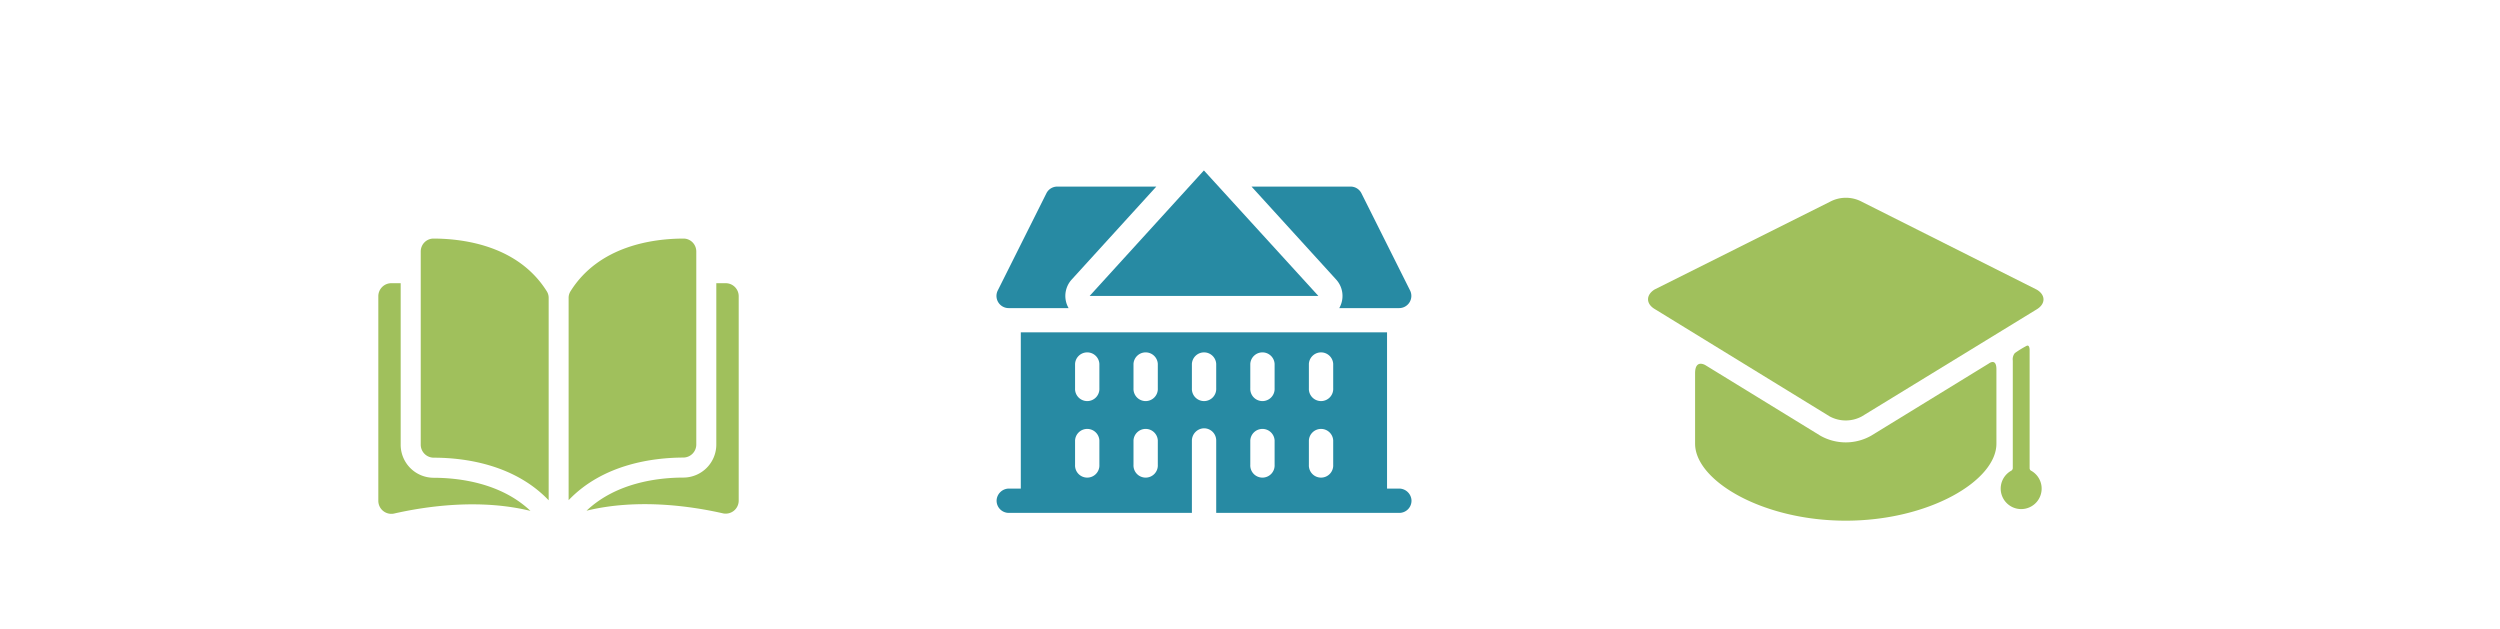
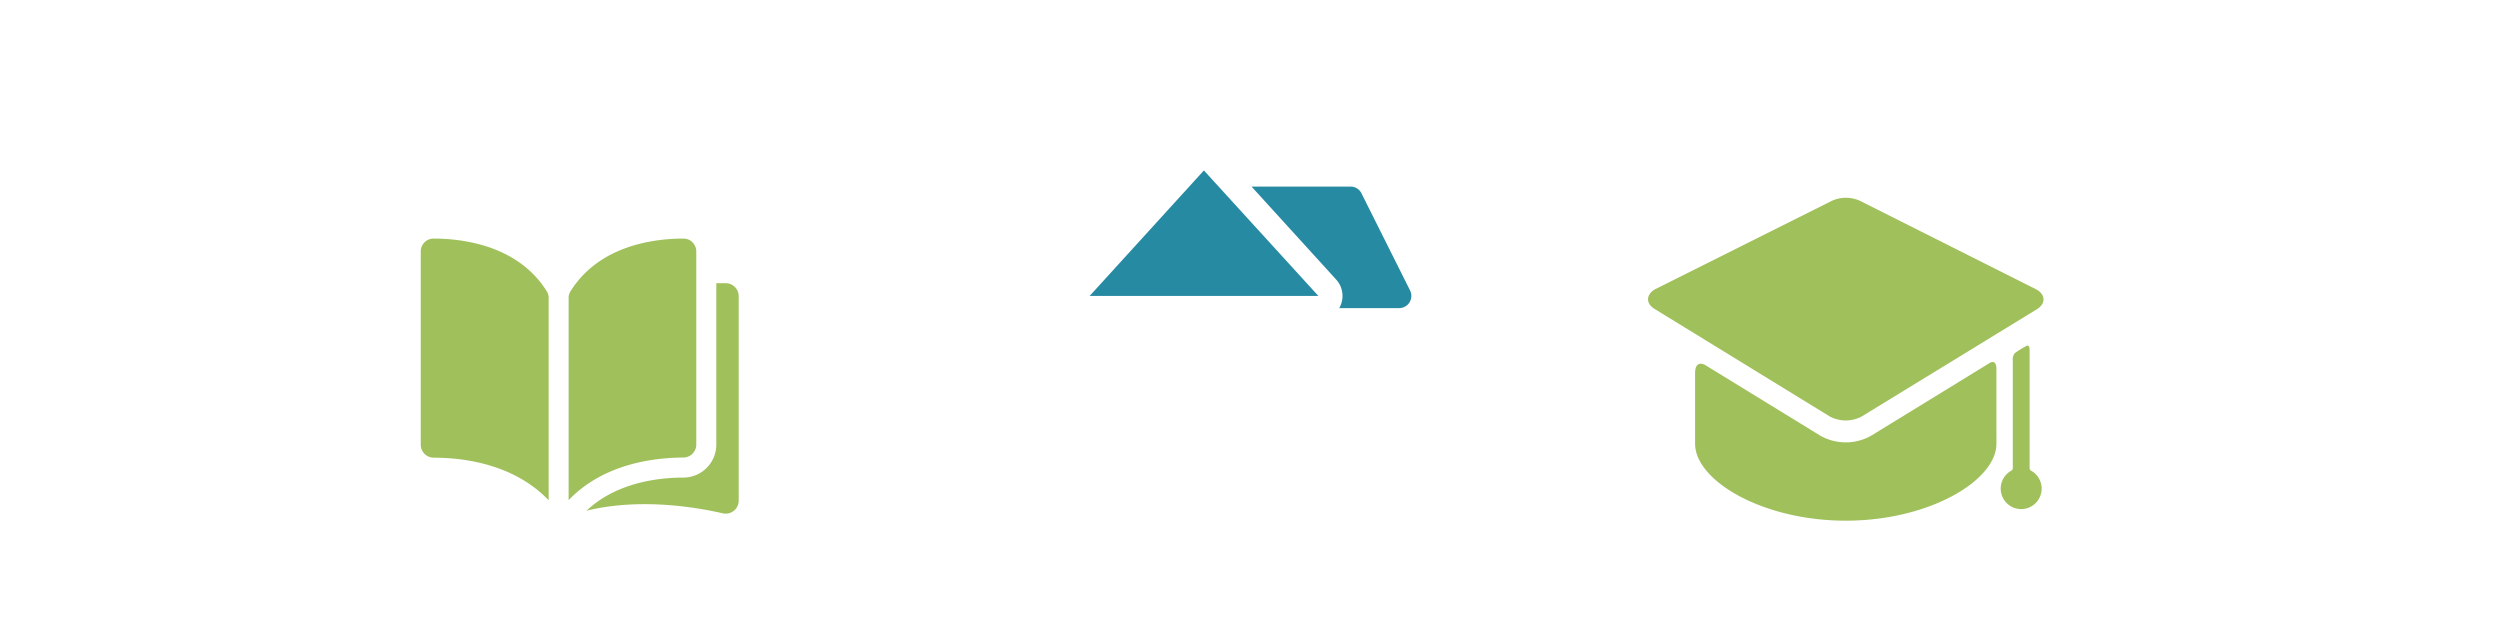
<svg xmlns="http://www.w3.org/2000/svg" id="Ebene_1" data-name="Ebene 1" viewBox="0 0 768 193.21">
  <defs>
    <style>.cls-1{fill:#278aa3;}.cls-2{fill:#a0c05c;}</style>
  </defs>
  <title>weiche faktoren_grafik_1</title>
  <path class="cls-1" d="M405,90.91,369.84,52.36l-35.1,38.55Z" />
  <path class="cls-1" d="M411.78,93.93q-.16.38-.36.72h18.42a3.75,3.75,0,0,0,3.34-5.41L418.24,59.39a3.72,3.72,0,0,0-3.34-2.07H384.47l26,28.56a7.47,7.47,0,0,1,1.31,8.05Z" />
-   <path class="cls-1" d="M309.85,94.65h18.42q-.19-.34-.36-.72a7.47,7.47,0,0,1,1.31-8.05l26-28.56H324.79a3.72,3.72,0,0,0-3.34,2.07L306.51,89.24a3.74,3.74,0,0,0,3.34,5.41Z" />
-   <path class="cls-1" d="M429.73,150.09H426.1v-48H313.59v48H310a3.82,3.82,0,0,0-3.84,3.55,3.74,3.74,0,0,0,3.73,3.92h56.26V135.42a3.82,3.82,0,0,1,3.55-3.84,3.74,3.74,0,0,1,3.92,3.73v22.25h56.26a3.74,3.74,0,0,0,3.73-3.92,3.82,3.82,0,0,0-3.84-3.55Zm-92-7.3a3.74,3.74,0,1,1-7.47,0v-7.48a3.74,3.74,0,0,1,7.47,0Zm0-23.51a3.74,3.74,0,1,1-7.47,0V111.8a3.74,3.74,0,0,1,7.47,0Zm17.95,23.51a3.74,3.74,0,1,1-7.47,0v-7.48a3.74,3.74,0,0,1,7.47,0Zm0-23.51a3.74,3.74,0,1,1-7.47,0V111.8a3.74,3.74,0,0,1,7.47,0Zm17.94,0a3.74,3.74,0,1,1-7.47,0V111.8a3.74,3.74,0,0,1,7.47,0Zm17.94,23.51a3.74,3.74,0,1,1-7.47,0v-7.48a3.74,3.74,0,0,1,7.47,0Zm0-23.51a3.74,3.74,0,1,1-7.47,0V111.8a3.74,3.74,0,0,1,7.47,0Zm18,23.51a3.74,3.74,0,1,1-7.47,0v-7.48a3.74,3.74,0,0,1,7.47,0Zm0-23.51a3.74,3.74,0,1,1-7.47,0V111.8a3.74,3.74,0,0,1,7.47,0Z" />
  <g id="Layer_5" data-name="Layer 5">
    <path class="cls-2" d="M574.81,133.85a15.85,15.85,0,0,1-15.59,0l-35.3-21.66s-3.19-2-3.19,2.48v21.62c0,11.38,20.72,23.66,46.29,23.66s46.28-12.28,46.28-23.66V113.45c0-3.55-2.27-1.82-2.27-1.82Z" />
    <path class="cls-2" d="M625.73,95c2.71-1.66,2.71-4.38,0-6L572,62a10.4,10.4,0,0,0-9.87,0L508.31,88.92c-2.71,1.67-2.71,4.39,0,6l53.77,33a10.4,10.4,0,0,0,9.87,0" />
    <path class="cls-2" d="M623.5,143.86V107.43s0-1.72-1-1.15a31.18,31.18,0,0,0-3.54,2.19,3,3,0,0,0-.63,2.31v33.08a1,1,0,0,1-.6.81,6.29,6.29,0,1,0,6.35,0A.92.92,0,0,1,623.5,143.86Z" />
  </g>
  <path class="cls-2" d="M133.18,73.29h0a3.9,3.9,0,0,0-2.77,1.15,4,4,0,0,0-1.16,2.81V136.6a4,4,0,0,0,4,4c9.21,0,24.65,1.94,35.3,13.09V91.53a3.73,3.73,0,0,0-.55-2C159.21,75.45,142.42,73.31,133.18,73.29Z" />
  <path class="cls-2" d="M213.9,136.6V77.25a4,4,0,0,0-1.16-2.81A3.9,3.9,0,0,0,210,73.29h0c-9.24,0-26,2.16-34.77,16.24a3.73,3.73,0,0,0-.55,2v62.12c10.65-11.15,26.09-13.07,35.3-13.09A4,4,0,0,0,213.9,136.6Z" />
  <path class="cls-2" d="M222.92,87h-2.87V136.6A10.14,10.14,0,0,1,210,146.71c-7.81,0-20.7,1.54-29.82,10.18,15.78-3.86,32.42-1.35,41.9.81a4,4,0,0,0,4.85-3.86V90.94A4,4,0,0,0,222.92,87Z" />
-   <path class="cls-2" d="M123.09,136.6V87h-2.87a4,4,0,0,0-4,4v62.9a4,4,0,0,0,4.85,3.86c9.48-2.16,26.12-4.68,41.9-.81-9.13-8.64-22-10.17-29.83-10.18A10.14,10.14,0,0,1,123.09,136.6Z" />
</svg>